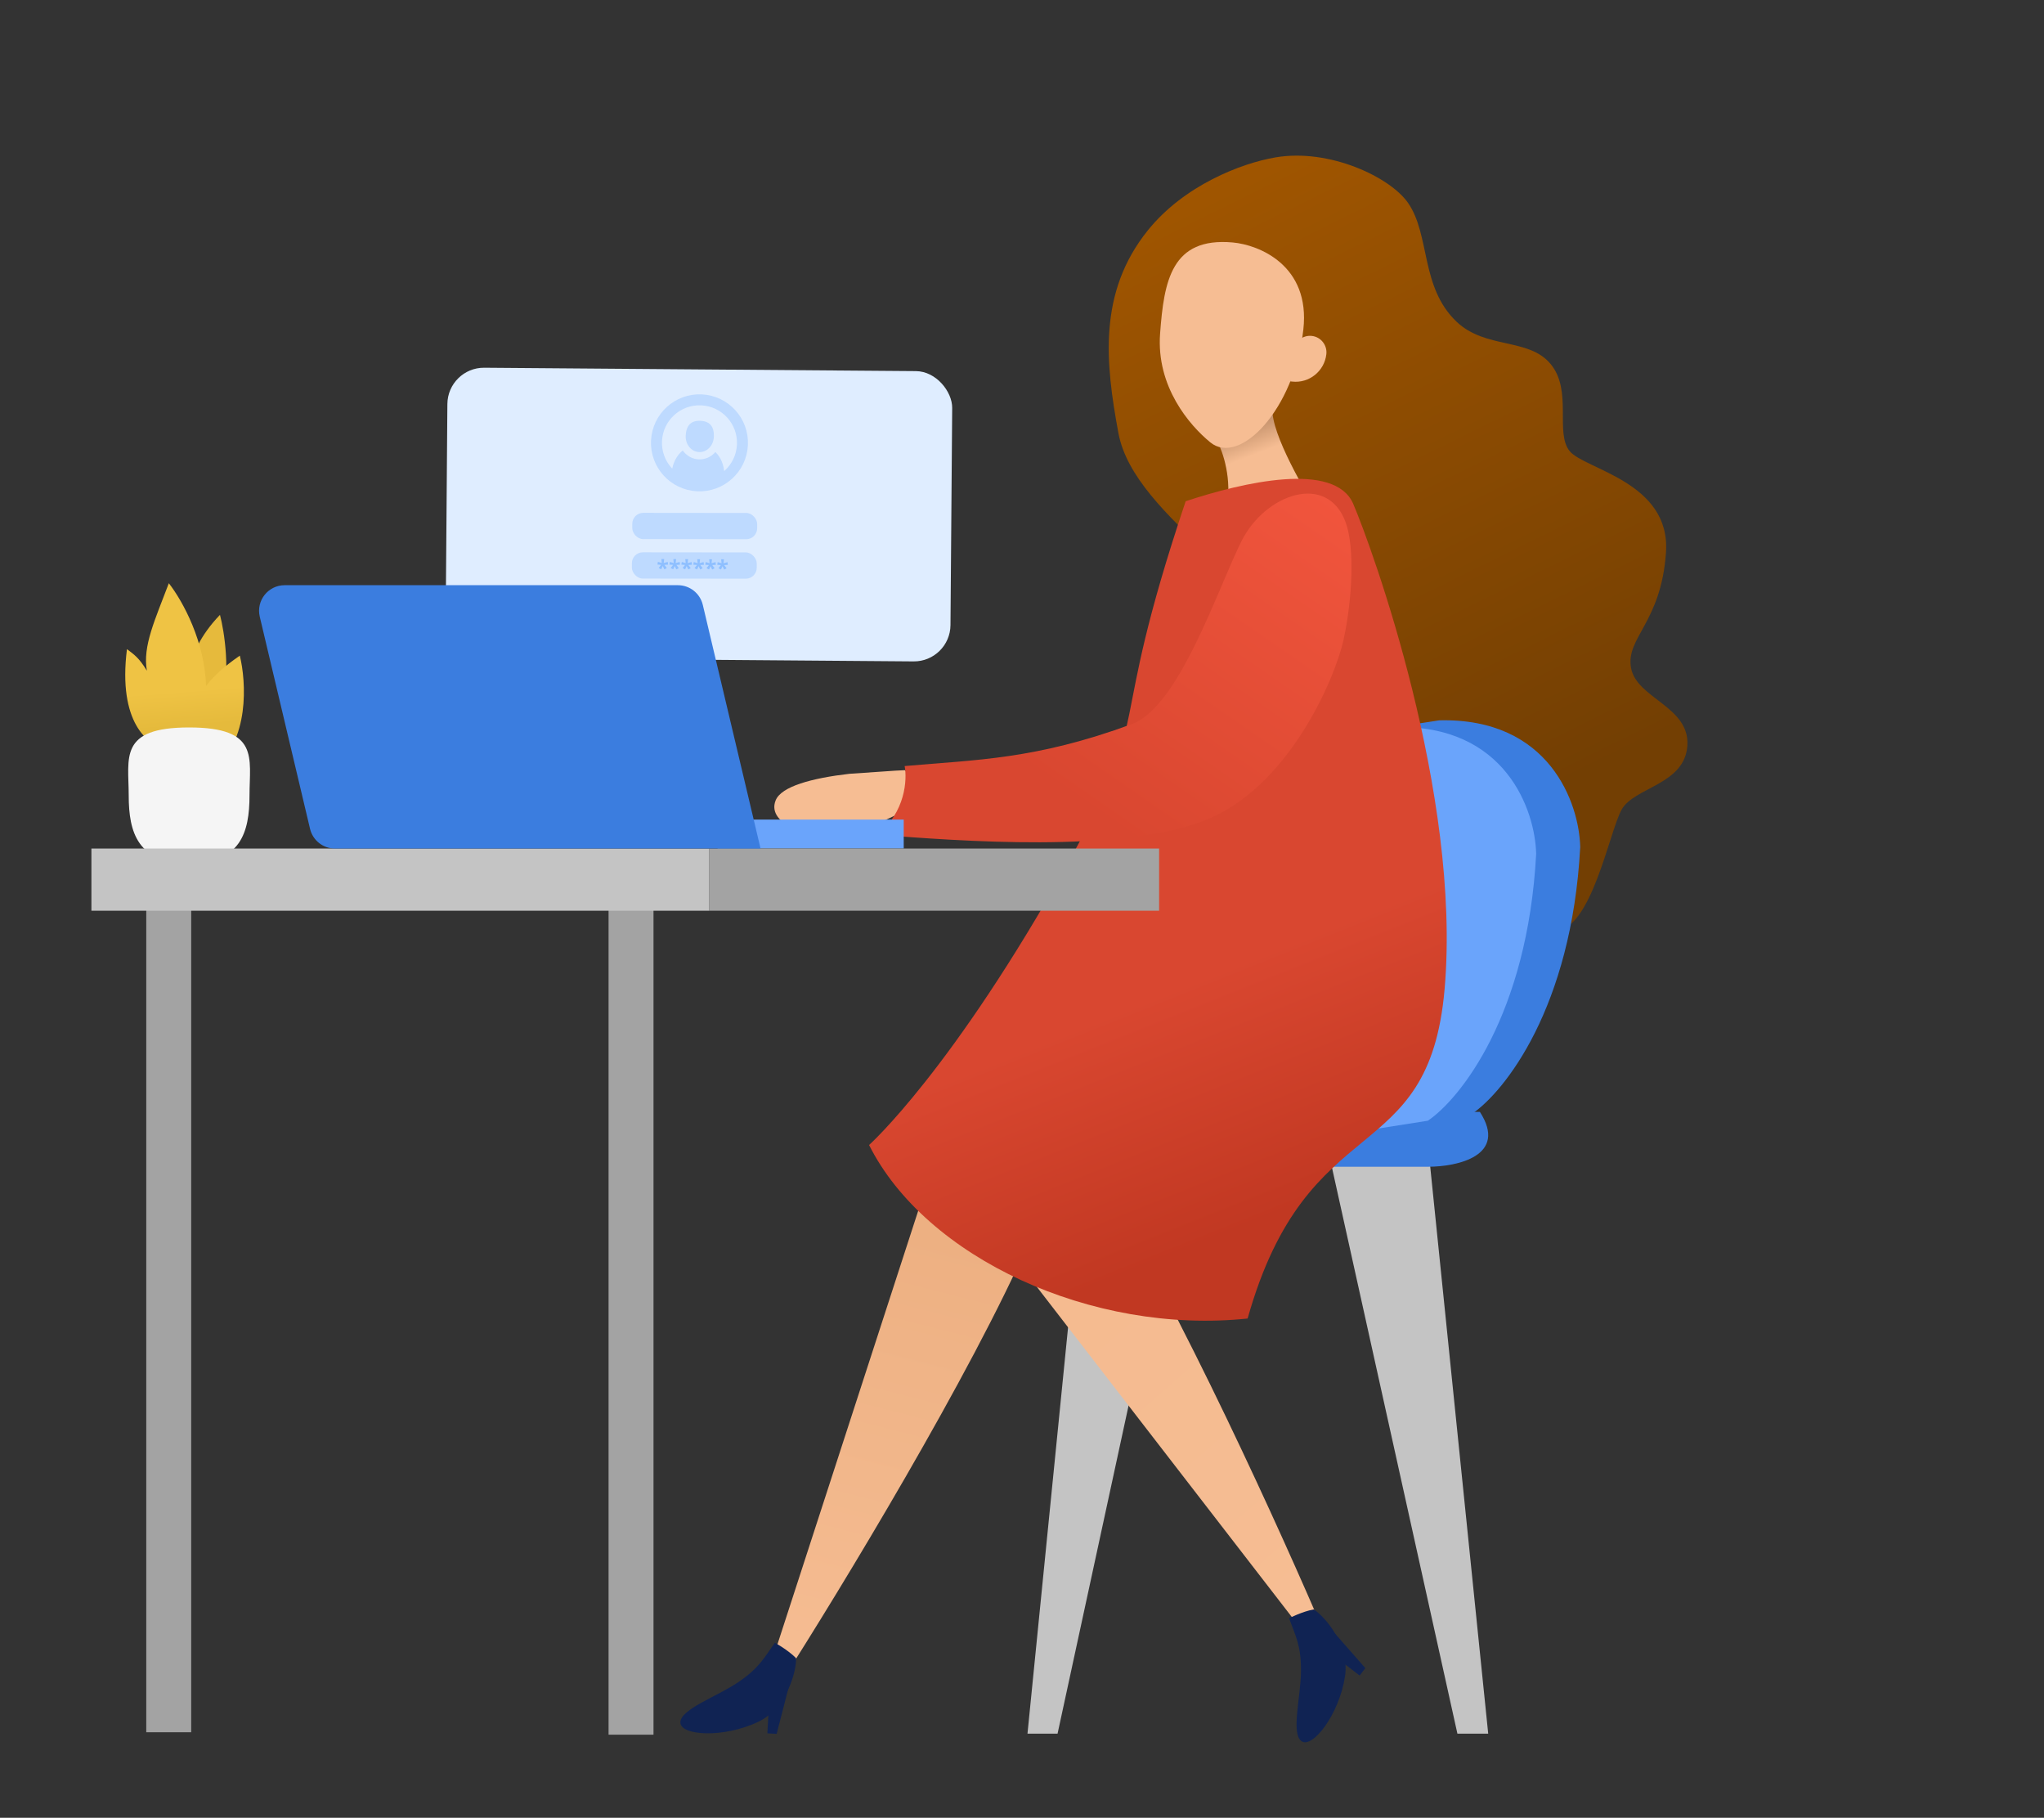
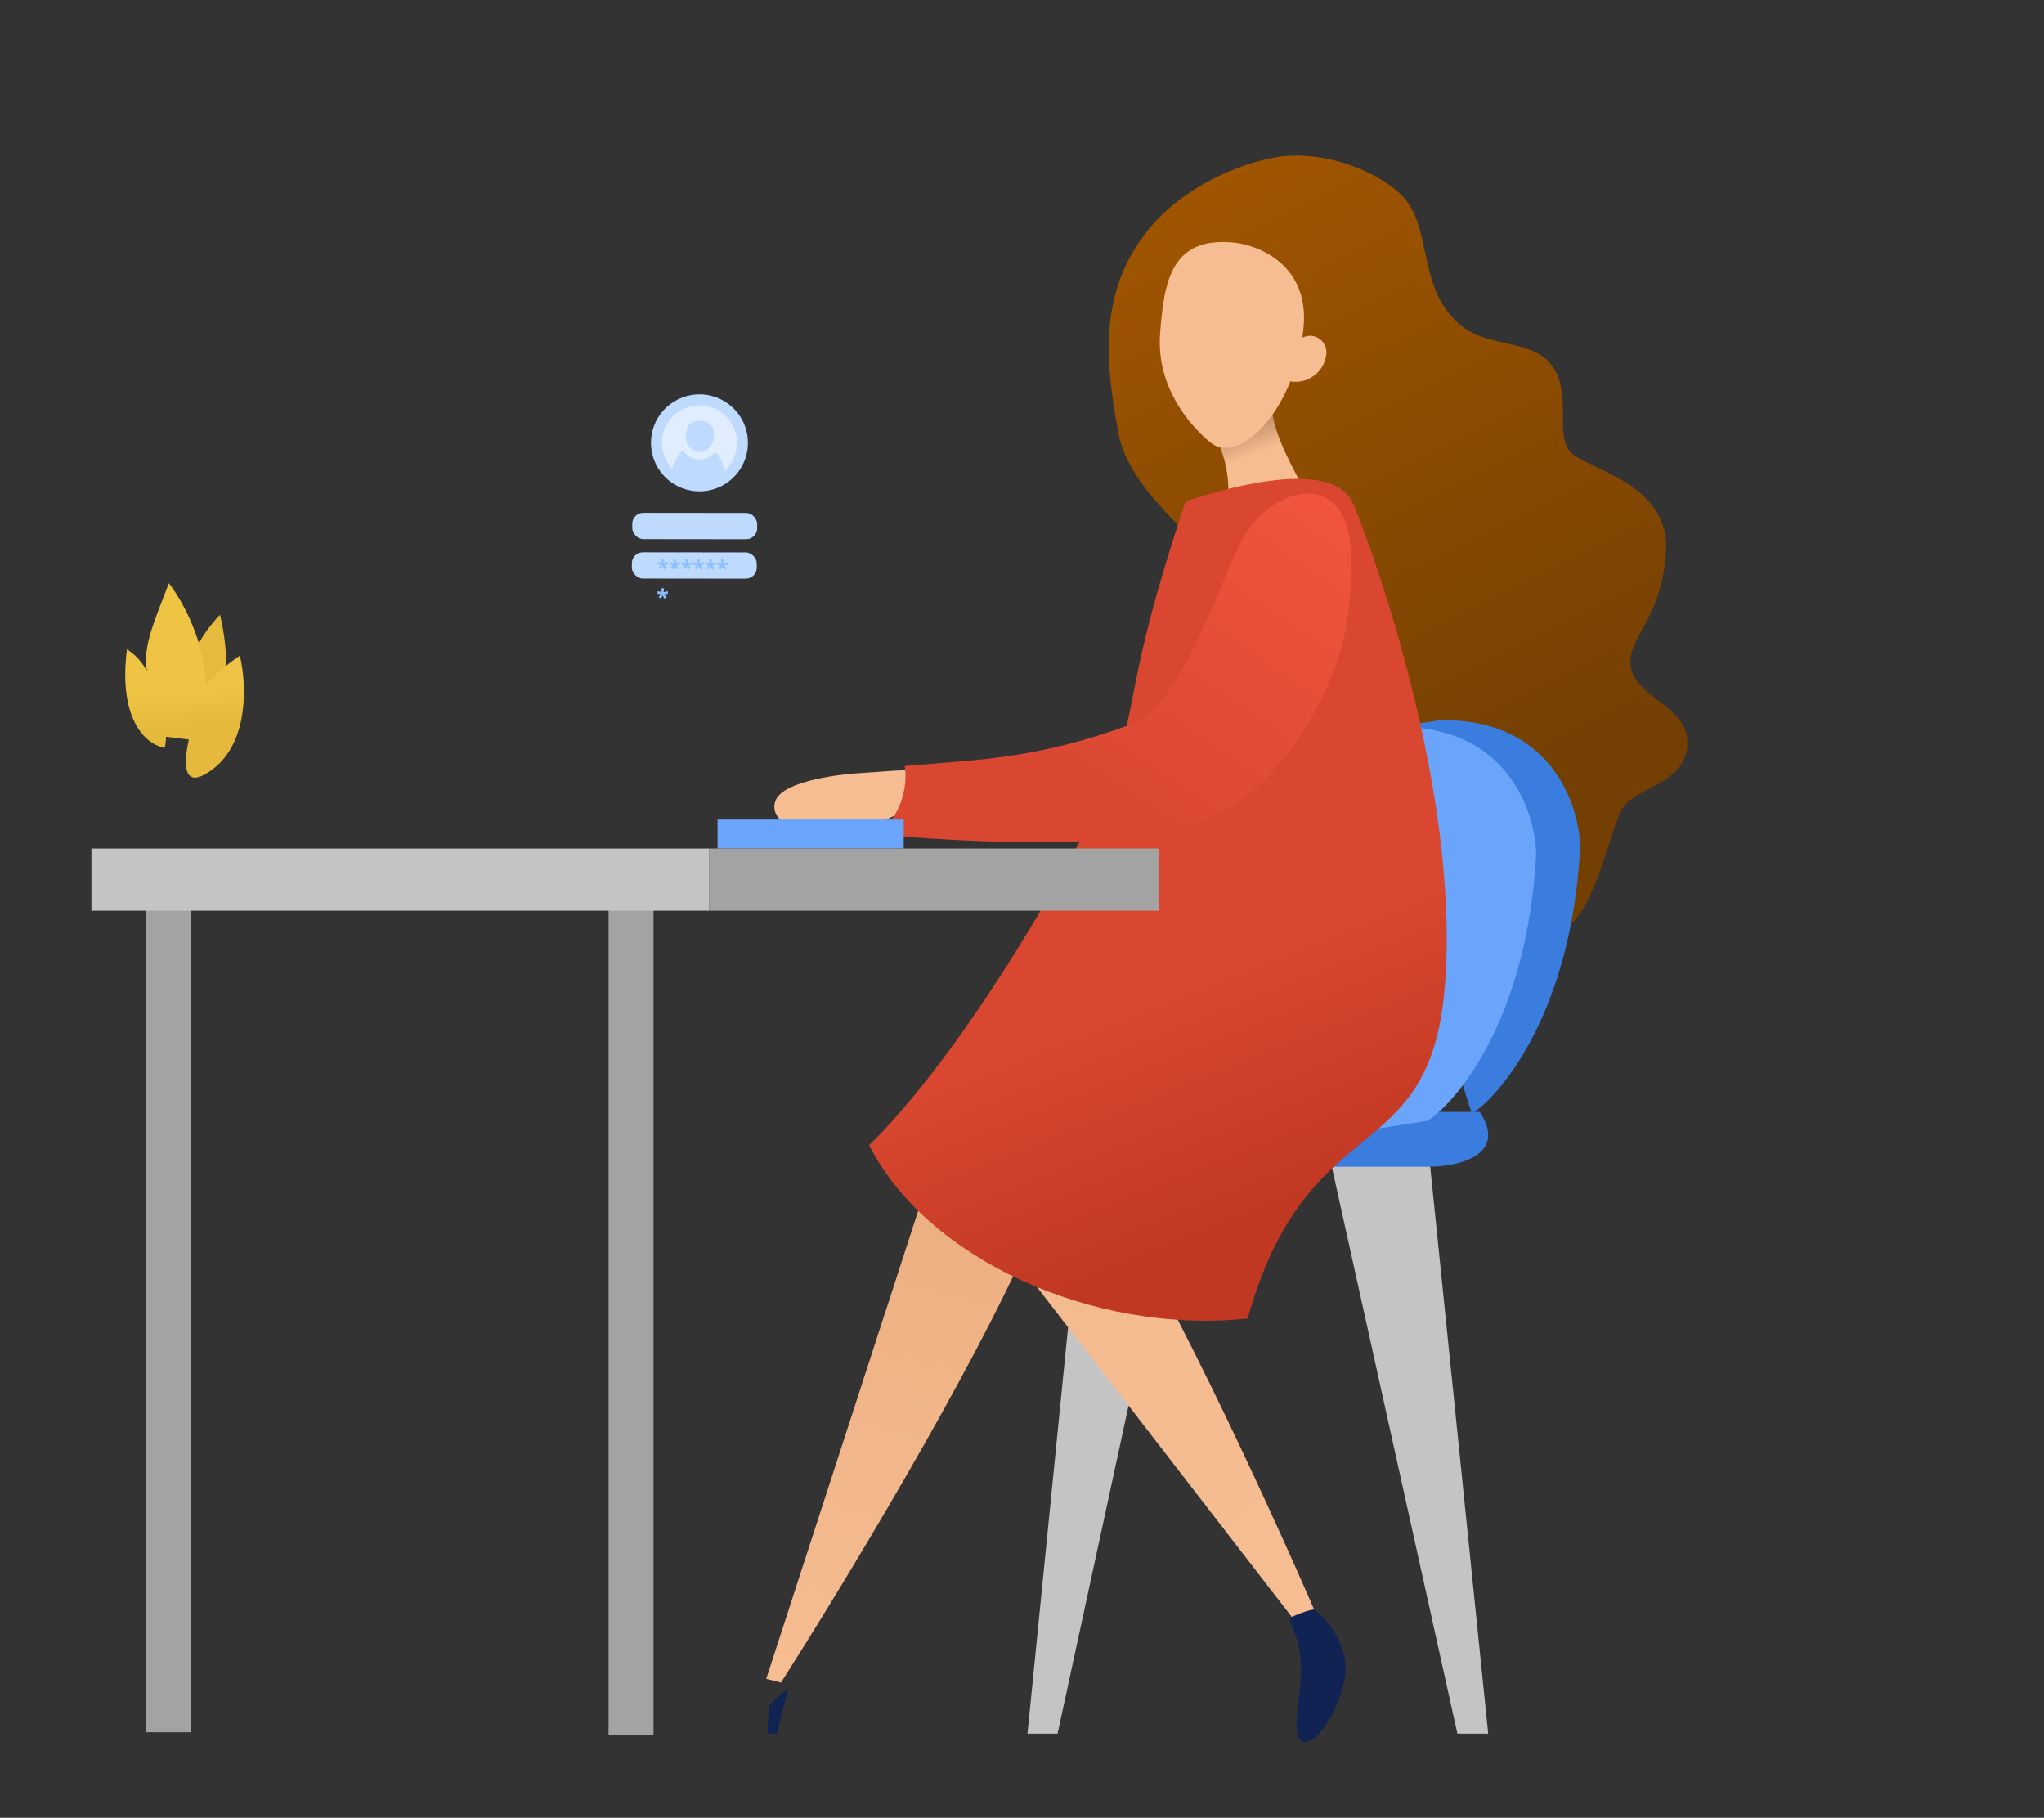
<svg xmlns="http://www.w3.org/2000/svg" width="559" height="497" viewBox="0 0 559 497" fill="none">
  <rect x="0" y="0" width="559" height="497" fill="#333333" stroke="none" />
  <path d="M60.161 168.104C49.167 179.533 51.524 189.603 51.316 190.719C53.373 194.827 58.115 200.925 60.621 192.457C63.126 183.988 61.358 172.693 60.161 168.104Z" fill="#E6BA3C" />
  <path d="M45.091 204.454C40.578 203.868 32.186 197.653 34.72 177.48C36.619 178.919 37.997 179.794 40.167 183.375C38.984 176.649 42.367 169.534 46.174 159.46C50.146 164.582 55.994 175.506 56.347 187.533C58.193 185.124 61.075 182.355 65.587 179.262C67.337 186.394 68.321 202.576 58.26 210.25C50.067 216.499 50.069 209.139 51.651 202.204L45.419 201.439C45.383 202.449 45.277 203.457 45.091 204.454Z" fill="url(#paint0_linear)" />
-   <path d="M68.237 217.447C68.237 227.693 65.743 236 51.718 236C37.694 236 35.2 227.693 35.2 217.447C35.2 207.2 32.395 198.893 51.718 198.893C71.042 198.893 68.237 207.2 68.237 217.447Z" fill="#F5F5F5" />
  <path d="M385.095 55.501C380.231 48.45 363.612 40.527 348.855 43.027C339.373 44.634 323.77 50.74 313.917 62.979C300.21 80.005 302.333 99.329 305.859 118.366C310.265 142.163 350.107 160.238 354.249 184.652C358.392 209.064 338.004 231.69 355.191 245.263C372.377 258.835 390.744 237.247 398.764 240.685C406.784 244.122 415.337 254.646 425.253 254.514C435.168 254.382 440.06 227.632 443.453 221.42C446.846 215.206 460.739 214.601 461.463 203.886C462.188 193.17 447.616 190.991 446.073 182.663C444.531 174.334 454.316 170.289 455.619 151.016C456.922 131.742 433.317 128.347 429.263 123.324C425.209 118.3 430.101 106.886 424.108 99.571C418.115 92.256 406.324 95.558 398.327 87.94C388.42 78.503 391.177 64.314 385.095 55.501Z" fill="url(#paint1_linear)" />
  <path d="M398.577 474L364 318H391.041L407 474H398.577Z" fill="#C4C4C4" />
  <path d="M289.227 474L323 318H296.588L281 474H289.227Z" fill="#C4C4C4" />
  <path d="M390.599 319H271L274.531 304H404.722C412.489 316 398.543 319 390.599 319Z" fill="#3B7DDF" />
-   <path d="M432.163 231.624C429.819 275.512 411.441 298.533 402.545 304.558L319.504 317.623L369.832 200.62L393.605 196.948C423.846 196.198 431.911 219.753 432.163 231.624Z" fill="#3B7DDF" />
+   <path d="M432.163 231.624C429.819 275.512 411.441 298.533 402.545 304.558L369.832 200.62L393.605 196.948C423.846 196.198 431.911 219.753 432.163 231.624Z" fill="#3B7DDF" />
  <path d="M420.115 233.485C417.771 277.373 399.393 300.394 390.497 306.418L307.455 319.484C328.58 245.054 343.756 199.747 381.557 198.809C411.798 198.058 419.862 221.614 420.115 233.485Z" fill="#6AA4FB" />
  <path d="M335.386 139.044C337.068 131.182 334.436 123.51 332.91 120.656L347.987 111.773C347.631 118.576 356.995 134.747 361.722 141.983L335.386 139.044Z" fill="url(#paint2_linear)" />
  <path d="M353.793 95.818C354.069 93.349 356.294 91.57 358.764 91.845C361.234 92.121 363.011 94.364 362.735 96.834C362.218 101.472 358.035 104.844 353.397 104.327L352.851 104.266L353.793 95.818Z" fill="#F6BD93" />
  <path d="M209.557 459.01L254.175 321.616C269.979 312.11 297.6 302.274 281.639 338.968C265.678 375.662 229.611 434.973 213.573 460.042L209.557 459.01Z" fill="url(#paint3_linear)" />
-   <path d="M207.448 470.724C215.159 467.021 217.816 457.001 217.718 453.362C215.485 451.094 211.924 449.147 211.924 449.147C208.987 453.186 207.757 455.967 201.875 459.944C195.994 463.922 186.19 467.262 186.074 470.891C185.959 474.521 197.81 475.351 207.448 470.724Z" fill="#102353" />
  <path d="M209.864 473.916L210.277 466.278L215.643 461.462L212.41 474.053L209.864 473.916Z" fill="#102353" />
  <path d="M356.445 90.08C358.397 72.59 344.36 66.932 337.098 66.29C320.389 64.811 318.327 76.772 317.263 91.242C316.198 105.712 325.294 116.277 331 120.946C339.038 127.523 354.006 111.942 356.445 90.08Z" fill="#F6BD93" />
  <path d="M359.359 449.958L271.042 335.642C272.103 317.23 279.552 288.872 300.858 322.742C322.165 356.614 350.814 419.842 362.476 447.222L359.359 449.958Z" fill="url(#paint4_linear)" />
  <path d="M367.845 458.303C369.134 449.847 362.356 442.004 359.296 440.033C356.164 440.598 352.548 442.441 352.548 442.441C354.228 447.144 355.831 449.728 355.8 456.828C355.769 463.928 352.999 473.909 355.932 476.05C358.865 478.192 366.232 468.873 367.845 458.303Z" fill="#102353" />
-   <path d="M371.843 458.108L365.768 453.461L364.816 446.313L373.392 456.082L371.843 458.108Z" fill="#102353" />
  <path d="M341.202 360.5C357.675 301.958 390.753 320.262 395.08 270.377C399.705 217.05 375.13 149.497 370.086 137.763C365.042 126.028 339.884 131.861 324.26 137.047C302.054 203.23 316.051 192.845 292.365 235.419C260.493 292.704 237.678 313.058 237.678 313.058C253.15 343.878 298.604 364.976 341.202 360.5Z" fill="url(#paint5_linear)" />
  <path d="M212.138 218.805C209.34 225.674 222.867 229.32 227.916 229.407C231.956 229.476 247.791 221.635 255.203 217.707L247.461 210.577C245.816 210.646 243.909 210.757 241.849 210.914L232.297 211.565C222.026 212.752 213.682 215.015 212.138 218.805Z" fill="#F6BD93" />
-   <rect x="122.43" y="100.462" width="138.06" height="79.369" rx="10" transform="rotate(0.45 122.43 100.462)" fill="#DFEDFF" />
  <circle cx="191.293" cy="121.077" r="11.761" transform="rotate(2.684 191.293 121.077)" fill="#DFEDFF" stroke="#BEDAFF" stroke-width="3" />
  <path d="M183.588 130.15C184.137 118.425 198.665 119.106 198.115 130.831C194.946 135.188 186.667 134.799 183.588 130.15Z" fill="#BEDAFF" />
  <path d="M191.128 124.597C193.9 124.727 196.088 122.362 196.219 119.552C196.279 118.283 196.117 116.943 195.385 115.88C194.614 114.76 193.347 114.134 191.622 114.054C189.897 113.973 188.577 114.477 187.705 115.52C186.876 116.51 186.59 117.829 186.53 119.098C186.399 121.908 188.356 124.467 191.128 124.597Z" fill="#BEDAFF" stroke="#DFEDFF" stroke-width="2" />
  <rect x="172.808" y="151.006" width="34.153" height="7.183" rx="3" transform="rotate(0.063 172.808 151.006)" fill="#BEDAFF" />
  <rect x="172.921" y="140.213" width="34.153" height="7.183" rx="3" transform="rotate(0.063 172.921 140.213)" fill="#BEDAFF" />
  <path d="M181.643 152.855L181.519 153.933L182.613 153.633L182.706 154.371L181.71 154.438L182.36 155.311L181.693 155.662L181.24 154.744L180.835 155.653L180.145 155.302L180.796 154.434L179.806 154.354L179.923 153.622L180.991 153.931L180.875 152.852L181.643 152.855ZM184.913 152.869L184.788 153.946L185.882 153.646L185.976 154.385L184.979 154.451L185.629 155.324L184.963 155.676L184.509 154.757L184.104 155.666L183.414 155.315L184.065 154.447L183.075 154.367L183.193 153.635L184.261 153.944L184.145 152.866L184.913 152.869ZM188.182 152.882L188.058 153.959L189.152 153.659L189.245 154.398L188.249 154.464L188.899 155.337L188.232 155.689L187.779 154.77L187.374 155.679L186.684 155.328L187.335 154.46L186.345 154.38L186.462 153.648L187.53 153.957L187.414 152.879L188.182 152.882ZM191.452 152.895L191.327 153.973L192.421 153.672L192.515 154.411L191.518 154.477L192.168 155.35L191.502 155.702L191.048 154.783L190.643 155.693L189.953 155.341L190.604 154.474L189.614 154.393L189.732 153.662L190.8 153.97L190.684 152.892L191.452 152.895ZM194.721 152.908L194.597 153.986L195.691 153.686L195.784 154.424L194.788 154.49L195.438 155.363L194.771 155.715L194.318 154.796L193.913 155.706L193.223 155.354L193.874 154.487L192.884 154.407L193.001 153.675L194.069 153.984L193.953 152.905L194.721 152.908ZM197.991 152.921L197.866 153.999L198.96 153.699L199.054 154.437L198.057 154.504L198.707 155.376L198.041 155.728L197.587 154.809L197.182 155.719L196.492 155.367L197.143 154.5L196.153 154.42L196.271 153.688L197.339 153.997L197.223 152.918L197.991 152.921ZM181.611 160.855L181.486 161.933L182.58 161.633L182.674 162.371L181.678 162.438L182.327 163.31L181.661 163.662L181.208 162.743L180.803 163.653L180.113 163.302L180.764 162.434L179.774 162.354L179.891 161.622L180.959 161.931L180.843 160.852L181.611 160.855Z" fill="#8EBFFF" />
  <path d="M240 228.214C247.647 221.997 248.123 213.114 247.405 209.45L247.662 209.427C266.774 207.715 283.083 207.725 309.573 197.964C322.5 193.201 333 161 339.5 148C346 135 363.006 129.07 368.014 142.816C370.583 149.872 369.789 164.137 367.45 174.868C365.11 185.599 352.188 215.799 329 224.5C305.811 233.201 263 230 240 228.214Z" fill="url(#paint6_linear)" />
  <rect x="196.235" y="224.086" width="50.917" height="7.901" fill="#6AA4FB" />
  <rect x="40" y="248" width="12.29" height="225.617" fill="#A3A3A3" />
  <rect x="166.432" y="248.667" width="12.29" height="225.617" fill="#A3A3A3" />
  <rect x="25" y="232" width="169" height="17" fill="#C4C4C4" />
  <rect x="194" y="232" width="123" height="17" fill="#A3A3A3" />
-   <path d="M71.042 168.615C70 164.218 73.335 160 77.854 160H185.395C188.639 160 191.458 162.229 192.207 165.385L208 232H91.605C88.361 232 85.542 229.771 84.793 226.615L71.042 168.615Z" fill="#3B7DDF" />
  <defs>
    <linearGradient id="paint0_linear" x1="46.796" y1="189.049" x2="47.553" y2="198.893" gradientUnits="userSpaceOnUse">
      <stop stop-color="#EFC344" />
      <stop offset="1" stop-color="#E5BA3C" />
    </linearGradient>
    <linearGradient id="paint1_linear" x1="434.331" y1="211.404" x2="340.387" y2="20.677" gradientUnits="userSpaceOnUse">
      <stop stop-color="#733F03" />
      <stop offset="1" stop-color="#A55800" />
    </linearGradient>
    <linearGradient id="paint2_linear" x1="338.38" y1="112.211" x2="343.068" y2="124.305" gradientUnits="userSpaceOnUse">
      <stop stop-color="#A67754" />
      <stop offset="1" stop-color="#F6BD93" />
    </linearGradient>
    <linearGradient id="paint3_linear" x1="268.953" y1="310.103" x2="229.413" y2="464.108" gradientUnits="userSpaceOnUse">
      <stop stop-color="#EBAD7E" />
      <stop offset="1" stop-color="#F6BD93" />
    </linearGradient>
    <linearGradient id="paint4_linear" x1="269.866" y1="316.945" x2="374.765" y2="436.433" gradientUnits="userSpaceOnUse">
      <stop stop-color="#F4BA8F" />
      <stop offset="1" stop-color="#F6BD93" />
    </linearGradient>
    <linearGradient id="paint5_linear" x1="317.34" y1="271.707" x2="342.583" y2="334.915" gradientUnits="userSpaceOnUse">
      <stop stop-color="#D94730" />
      <stop offset="1" stop-color="#C13822" />
    </linearGradient>
    <linearGradient id="paint6_linear" x1="356.986" y1="129.314" x2="294.481" y2="219.751" gradientUnits="userSpaceOnUse">
      <stop stop-color="#F1553D" />
      <stop offset="1" stop-color="#D94730" />
    </linearGradient>
  </defs>
</svg>